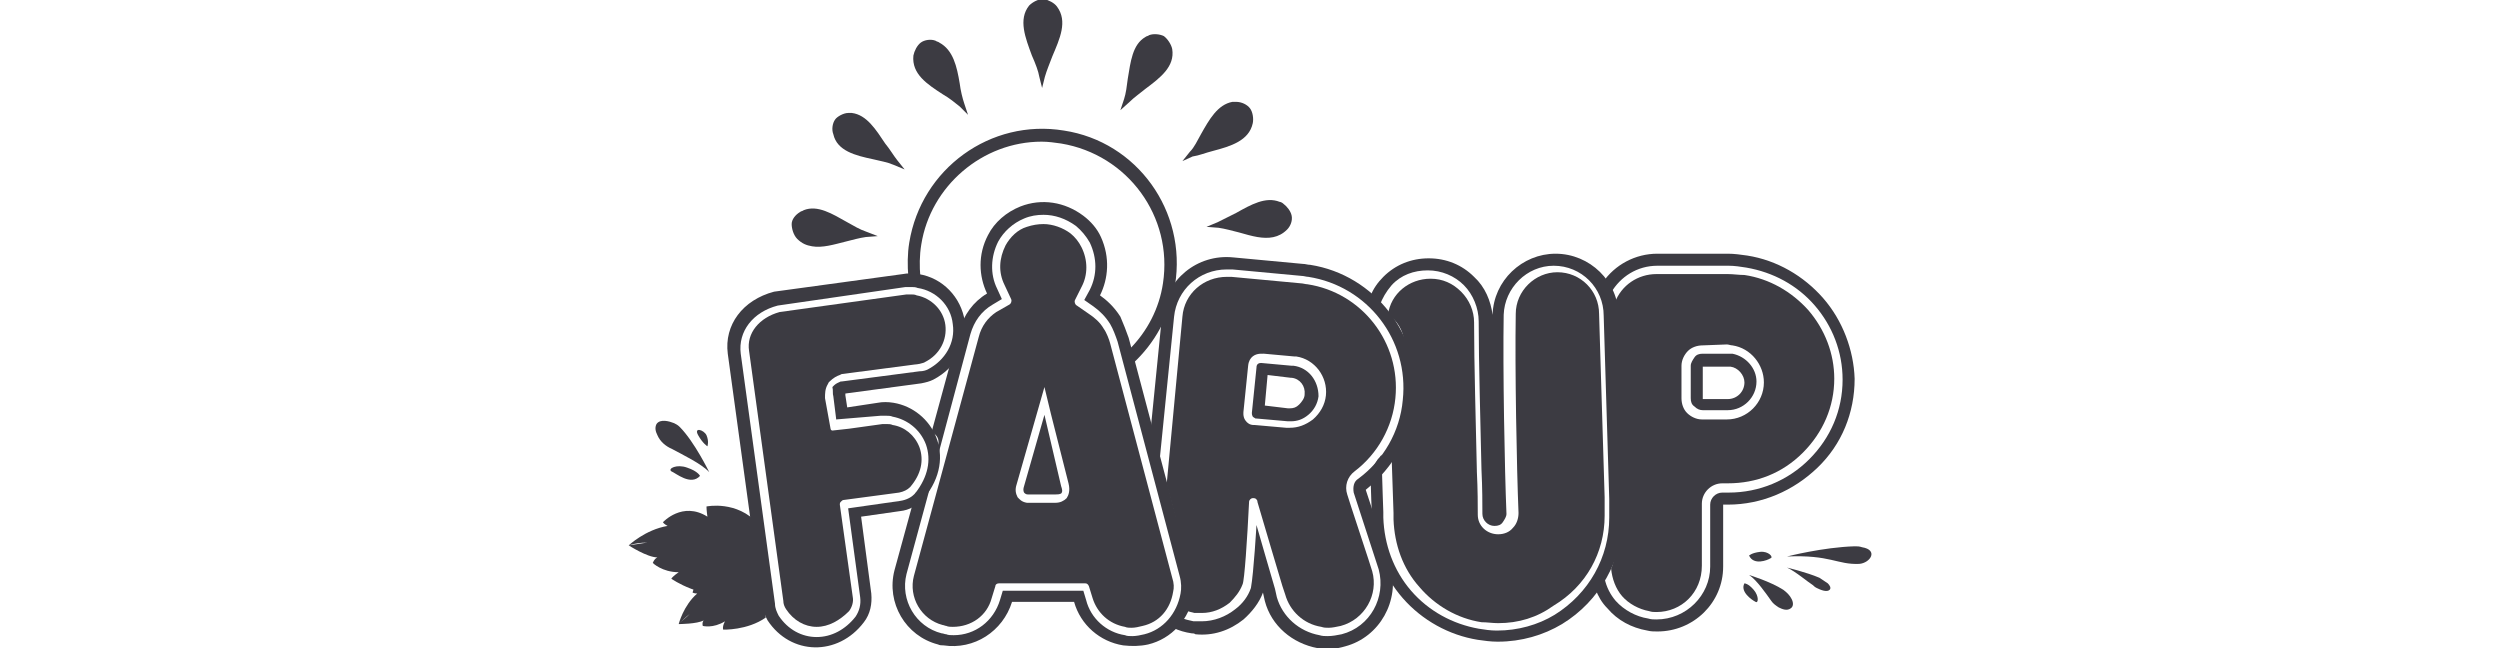
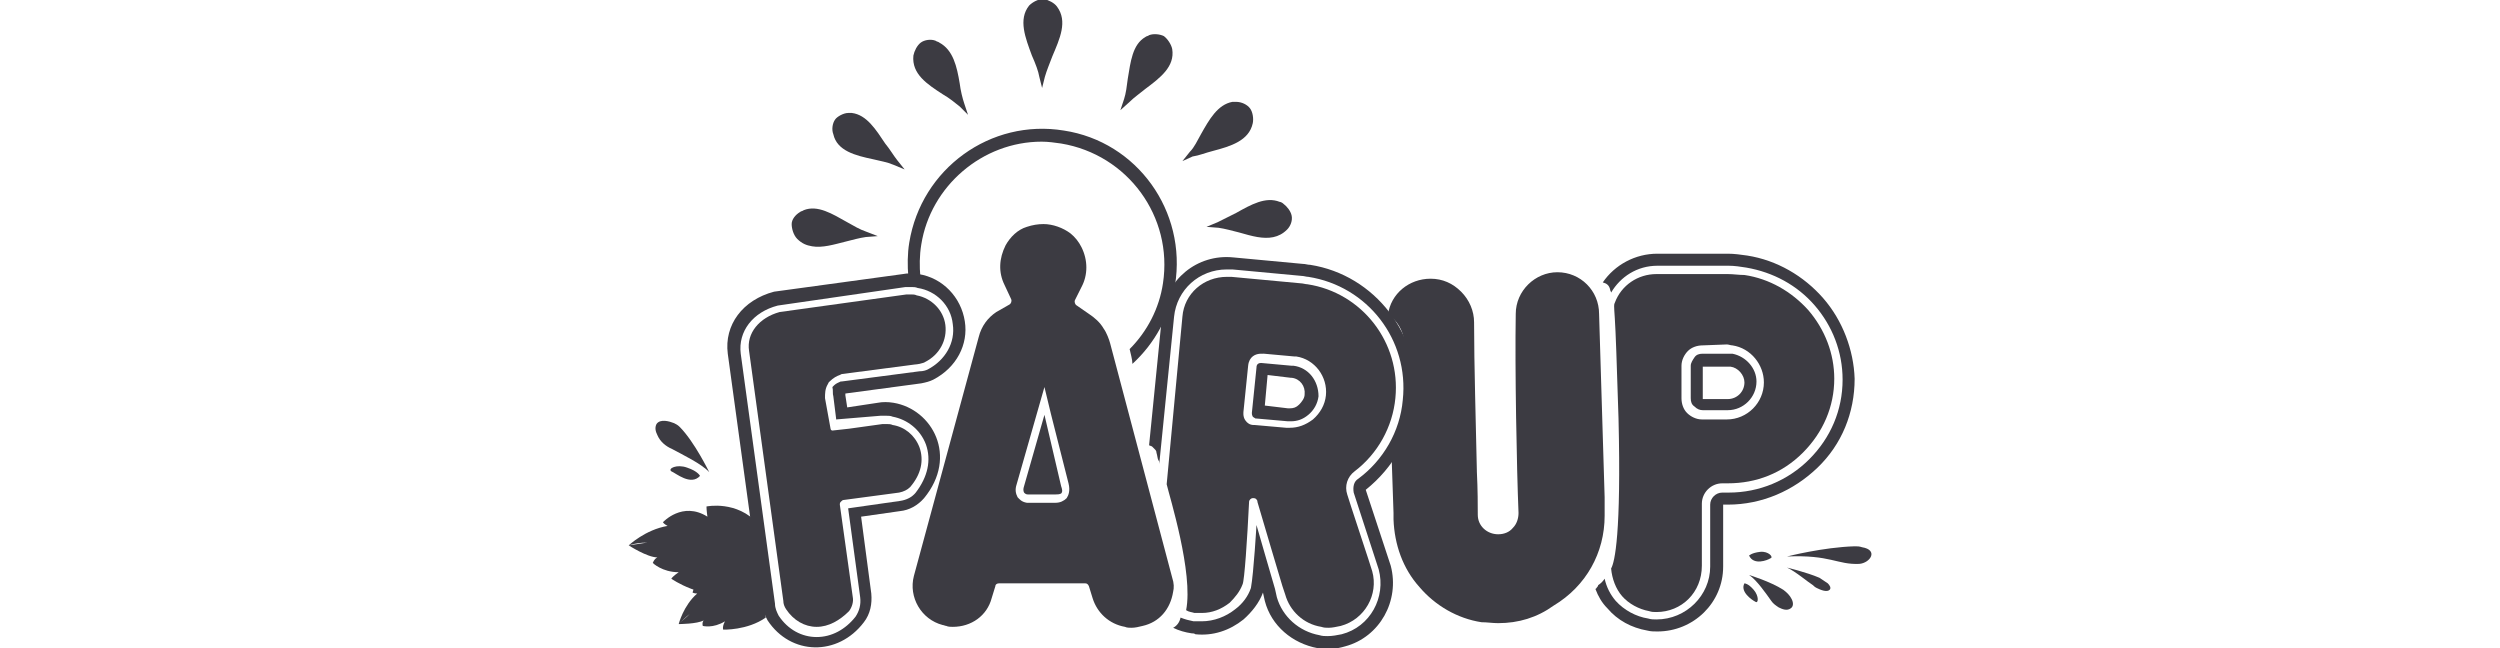
<svg xmlns="http://www.w3.org/2000/svg" version="1.1" id="Layer_1" x="0px" y="0px" viewBox="0 0 270 70" style="enable-background:new 0 0 270 70;" xml:space="preserve">
  <style type="text/css">
	.st0{fill-rule:evenodd;clip-rule:evenodd;fill:#3C3B42;}
</style>
  <g>
    <g>
      <path id="Fill-1_00000152986834480153324270000016743037376462248874_" class="st0" d="M76.6,51c0,0-1.6-3.3-3.2-4.9    c-0.2-0.2-0.4-0.3-0.6-0.4c-0.5-0.2-1.5-0.5-1.9,0.1c-0.2,0.4-0.1,0.8,0.1,1.2c0.3,0.7,0.9,1.2,1.6,1.5    C73.7,49.1,75.8,50.1,76.6,51" />
-       <path id="Fill-2_00000036949421399096230740000003393425499256899470_" class="st0" d="M76.4,48.2c0,0,0.2-0.5-0.1-1.2    c-0.3-0.6-1.4-0.9-0.9,0C75.9,47.9,76.4,48.2,76.4,48.2" />
      <path id="Fill-3_00000092440518658583713750000010912175976081784989_" class="st0" d="M75.6,51.4c0,0-0.2-0.5-1.4-0.9    c-1.1-0.4-2.1,0.1-1.7,0.4C73,51.1,74.6,52.5,75.6,51.4" />
      <path id="Fill-4_00000106834551418098418310000000699568883050170039_" class="st0" d="M188.9,62.1c0,0,2.3,0.7,3.7,1.6    c0.4,0.3,0.7,0.6,0.9,1c0.2,0.4,0.2,0.8-0.1,1c-0.4,0.3-0.9,0.1-1.3-0.1c-0.3-0.2-0.6-0.4-0.8-0.7    C190.8,64.2,189.7,62.6,188.9,62.1" />
      <path id="Fill-5_00000047053182743161424040000007242594363835502015_" class="st0" d="M193,61.3c0,0,2.1,0.5,3.5,1.1    c0.3,0.2,0.6,0.4,0.9,0.6c0.2,0.2,0.4,0.5,0.2,0.7c-0.3,0.3-1,0-1.4-0.2c-0.2-0.1-0.3-0.2-0.4-0.3C195.3,62.9,193.9,61.7,193,61.3    " />
      <path id="Fill-6_00000176752760358380408170000006932324554850730127_" class="st0" d="M188.4,63c0,0,0.4,0,1,0.7    c0.6,0.7,0.5,1.5,0.2,1.3C189.2,64.8,187.9,63.9,188.4,63" />
      <path id="Fill-7_00000149365406277660234940000001024531358917046699_" class="st0" d="M188.9,60c0,0,0.3-0.3,1.2-0.4    c0.9-0.1,1.5,0.6,1.1,0.7C190.9,60.5,189.4,61.1,188.9,60" />
      <path id="Fill-9_00000041277913891485079480000014018637354399662514_" class="st0" d="M193,60.1c0,0,3.9-1,7.3-1.1    c0.3,0,0.5,0,0.8,0.1c1.8,0.3,0.9,1.7-0.3,1.8C198.4,61,197.7,59.9,193,60.1" />
      <g>
        <path class="st0" d="M187.1,38.2c-0.2,0-0.3,0-0.5,0h-2.7c-0.4,0-0.7,0.1-0.9,0.4s-0.4,0.6-0.4,0.9l0,3.5c0,0.4,0.1,0.7,0.4,0.9     c0.3,0.3,0.6,0.4,0.9,0.4h2.7c1.7,0,3.1-1.4,3.1-3.1C189.7,39.8,188.6,38.5,187.1,38.2z M186.6,43.1h-2.7l0-3.5h2.7     c0.1,0,0.2,0,0.3,0c0.8,0.1,1.5,0.9,1.5,1.7C188.4,42.3,187.6,43.1,186.6,43.1z" />
        <path class="st0" d="M196.9,32.2c-2.1-2.4-5-4.1-8.2-4.6l0,0c-0.7-0.1-1.4-0.2-2.1-0.2l-7.6,0c-2.4,0-4.6,1.2-5.9,3.1     c0.4,0.1,0.7,0.3,0.8,0.8c0,0.1,0.1,0.2,0.1,0.3c1-1.7,2.8-2.9,5-2.9l7.7,0c0.6,0,1.3,0.1,1.9,0.2c2.9,0.5,5.5,1.9,7.4,4.1     c1.9,2.2,3,5,3,8c0,3.3-1.3,6.3-3.6,8.6c-2.3,2.3-5.4,3.6-8.7,3.6H186c-0.7,0-1.3,0.6-1.3,1.3l0,6.7c0,3.1-2.6,5.7-5.8,5.7h0     c-0.3,0-0.6,0-0.9-0.1c-1.3-0.2-2.6-0.9-3.5-1.9c-0.6-0.7-1-1.5-1.2-2.4c-0.2,0.3-0.4,0.5-0.7,0.7c0,0.1-0.1,0.2-0.1,0.2     c-0.1,0.1-0.1,0.2-0.2,0.2c0.3,0.8,0.7,1.5,1.3,2.1c1.1,1.3,2.6,2.1,4.3,2.4c0.4,0.1,0.7,0.1,1.1,0.1c3.9,0,7.1-3.1,7.1-7l0-6.7     h0.5h0c3.7,0,7.1-1.5,9.7-4c2.6-2.5,4-5.9,4-9.6C200.2,37.8,199,34.6,196.9,32.2z" />
      </g>
      <path class="st0" d="M178.9,66.1c-0.3,0-0.5,0-0.8-0.1c-1.1-0.2-2.2-0.8-2.9-1.6c-0.7-0.8-1.1-1.9-1.2-3c0.4-0.7,1.1-3.8,0.8-16.2    c-0.2-6.3-0.3-9.3-0.4-10.8c-0.1-1.5-0.1-1.5,0-1.7c0.7-1.9,2.5-3.1,4.5-3.1l7.7,0c0.6,0,1.2,0.1,1.8,0.1c2.7,0.4,5.1,1.8,6.9,3.8    c1.8,2.1,2.8,4.7,2.8,7.4c0,3-1.2,5.8-3.4,8s-5,3.3-8.1,3.3H186c-1.2,0-2.2,1-2.2,2.2l0,6.7C183.8,64,181.6,66.1,178.9,66.1    L178.9,66.1z M183.9,37.3c-0.6,0-1.2,0.2-1.6,0.6c-0.4,0.4-0.7,1-0.7,1.6l0,3.5c0,0.6,0.2,1.2,0.6,1.6c0.4,0.4,1,0.7,1.6,0.7h2.7    c2.2,0,4-1.8,4-4c0-1.9-1.4-3.7-3.4-4c-0.2,0-0.4-0.1-0.6-0.1L183.9,37.3z" />
-       <path class="st0" d="M174.8,34.1c0-3.7-3.1-6.7-6.8-6.7c-3.6,0-6.7,2.9-6.8,6.6c-0.2-1.5-0.8-3-2-4.1c-1.3-1.3-3-2-4.9-2    s-3.6,0.7-4.9,2c-0.6,0.6-1.1,1.3-1.4,2.1c0.5,0,0.6,0.2,0.7,0.8c0,0.1,0.3,0.2,0.3,0.2c0.3-0.8,0.7-1.5,1.3-2.2    c1-1.1,2.4-1.6,3.9-1.6c1.5,0,2.9,0.6,3.9,1.6c1,1,1.6,2.5,1.6,3.9c0,4.5,0.2,11.2,0.3,16c0.1,2,0.1,3.8,0.1,4.8    c0,0.7,0.6,1.3,1.3,1.3c0.4,0,0.7-0.1,0.9-0.4s0.4-0.6,0.4-0.9c-0.2-4.9-0.4-15.6-0.3-21.5c0.1-2.9,2.5-5.3,5.4-5.3    c3,0,5.4,2.4,5.4,5.4l0.6,19.8l0,1.4l0,0.6c0,4.3-2.2,8.2-5.9,10.5c-1.8,1.1-4,1.7-6.2,1.7h-0.1c-0.6,0-1.3-0.1-1.9-0.2    c-2.8-0.5-5.4-1.9-7.3-4.1c-1.9-2.2-2.9-5-3-7.9c0,0,0-0.6,0-0.6c0,0-0.1-2.7-0.2-6.2c-0.1,0.2-0.3,0.4-0.4,0.5    c-0.2,0.3-0.4,0.6-0.5,0.9c-0.1,0.1-0.2,0.2-0.3,0.3c0.1,2.6,0.1,4.4,0.2,4.5l0,0c0,0.1,0,0.3,0,0.4l0,0.2c0,3.2,1.2,6.3,3.3,8.7    c2.1,2.4,5,4,8.1,4.5c0.7,0.1,1.4,0.2,2.1,0.2h0.1c2.5,0,4.9-0.7,6.9-1.9c4.1-2.5,6.5-6.9,6.6-11.6c0,0,0-2.1,0-2.1L174.8,34.1z" />
      <path class="st0" d="M161.8,67.3c-0.6,0-1.2-0.1-1.8-0.1c-2.6-0.4-5-1.8-6.7-3.8c-1.8-2-2.7-4.6-2.8-7.3c0,0,0-0.5,0-0.6    c0,0,0-0.1,0-0.1l-0.2-5.9c0.5-0.2,0.2-1,0.4-1.5c0.4-1.2,1.3-2.1,1.5-3.5c0.2-0.3,0.3-0.5,0.3-0.9c0-0.4,0-0.8,0-1.3    c0.1-1.4,0.1-2.8-0.3-4.1c-0.1-0.4-0.3-0.8-0.5-1.2c-0.2-1.4-0.8-2.4-1.8-3c0,0,0,0,0,0c0.3-2.3,2.3-3.9,4.6-3.9    c1.3,0,2.4,0.5,3.3,1.4c0.9,0.9,1.4,2.1,1.4,3.3c0,4.5,0.2,11.2,0.3,16v0.1c0.1,2,0.1,3.7,0.1,4.7c0,1.2,1,2.1,2.2,2.1    c0.6,0,1.2-0.2,1.6-0.7c0.4-0.4,0.6-1,0.6-1.6c-0.2-4.9-0.4-15.6-0.3-21.5c0-2.5,2.1-4.5,4.5-4.5c2.5,0,4.5,2,4.5,4.5l0.6,19.8    l0,1.4l0,0.6c0,4-2,7.6-5.5,9.7C166,66.7,164,67.3,161.8,67.3L161.8,67.3z" />
      <path class="st0" d="M152.8,43.3c0.7-7.1-4.3-13.6-11.3-14.7l0,0c-0.3,0-0.5-0.1-0.8-0.1l-7.5-0.7c-3.9-0.4-7.3,2.4-7.7,6.3    l-1.4,14c0.1,0,0.2,0.1,0.3,0.1c0.1,0.1,0.2,0.2,0.3,0.3c0.1,0.1,0.2,0.2,0.2,0.4c0.1,0.3,0.1,0.6,0.2,0.8    c0.1,0.1,0.1,0.2,0.1,0.4l1.6-15.9c0.3-2.9,2.7-5.1,5.7-5.1c0.2,0,0.4,0,0.6,0l7.5,0.7c0.2,0,0.5,0.1,0.7,0.1    c6.4,1,10.9,6.8,10.2,13.3c-0.3,3.4-2.1,6.5-4.8,8.5c-0.5,0.3-0.6,0.9-0.5,1.5l2.7,8.3c0.8,3-0.9,6.2-4,7c-0.5,0.1-1,0.2-1.5,0.2    c-0.3,0-0.6,0-0.9-0.1c-2.2-0.4-4-2-4.6-4.1l-0.2-0.9c-0.1-0.3-2-6.9-2-6.9s-0.3,5.2-0.6,6.8c-0.3,0.9-0.9,1.7-1.7,2.3    c-1,0.8-2.3,1.3-3.6,1.3c-0.2,0-0.4,0-0.6,0c-0.1,0-0.2,0-0.3,0c-0.5-0.1-0.9-0.2-1.4-0.4c-0.1,0.5-0.4,0.9-0.8,1.1    c0.6,0.3,1.3,0.5,2,0.6c0.1,0,0.3,0,0.4,0.1c1.9,0.2,3.7-0.4,5.2-1.6c0.9-0.8,1.7-1.8,2.1-2.9l0.2,0.9c0.7,2.7,3,4.6,5.7,5.1    c1,0.2,2,0.1,3-0.2c3.7-1,5.9-4.9,4.9-8.7l0,0l0,0l-2.7-8.2C150.5,50.5,152.5,47,152.8,43.3z" />
      <path class="st0" d="M114.9,14.1c-7.9-1.3-15.4,4.1-16.7,12.1c-0.2,1.2-0.2,2.5-0.1,3.7c0.1-0.1,0.2-0.1,0.3-0.2    c0.3-0.1,0.7,0,1,0.2c-0.1-1.1-0.1-2.3,0.1-3.5c1-6.3,6.6-11.1,13-11.1c0.7,0,1.4,0.1,2.1,0.2c7.2,1.2,12.1,7.9,11,15.1    c-0.4,2.7-1.7,5.2-3.6,7.1c0.1,0.5,0.3,1.1,0.3,1.6c2.4-2.2,4-5.1,4.6-8.5C128.2,22.8,122.8,15.3,114.9,14.1z" />
      <path id="Fill-50_00000170258493184207061780000004775600103160538278_" class="st0" d="M94.3,17.2c0.8,0.2,1.5,0.3,2.2,0.6    l1.2,0.5l-0.8-1c-0.4-0.5-0.8-1.2-1.3-1.8c-1-1.5-2-3.1-3.6-3.3c-0.2,0-0.3,0-0.4,0c-0.5,0-1.2,0.4-1.4,0.7    c-0.3,0.4-0.4,1.1-0.2,1.6C90.4,16.3,92.4,16.8,94.3,17.2" />
      <path id="Fill-51_00000179610605722966785190000018246444799911011744_" class="st0" d="M86.1,25.8c0.5,0.5,1,0.7,1.6,0.8    c1.1,0.2,2.4-0.2,3.6-0.5c0.8-0.2,1.5-0.4,2.2-0.5l1.3-0.1L93.5,25c-0.6-0.2-1.3-0.6-2-1c-1.6-0.9-3.2-1.9-4.7-1.3    c-0.1,0.1-0.3,0.1-0.4,0.2c-0.5,0.3-0.9,0.8-0.9,1.3C85.5,24.7,85.7,25.4,86.1,25.8" />
      <path id="Fill-52_00000095324475679479943410000015225664319963666566_" class="st0" d="M131.5,24l-1.2,0.5l1.3,0.1    c0.7,0.1,1.4,0.3,2.2,0.5c0.7,0.2,1.4,0.4,2,0.5c1.2,0.2,2.3,0.1,3.2-0.8c0.4-0.4,0.6-1,0.5-1.5c-0.1-0.5-0.5-1-0.9-1.3    c-0.1-0.1-0.3-0.2-0.4-0.2c-1.5-0.6-3.1,0.3-4.7,1.2C132.7,23.4,132.1,23.7,131.5,24" />
      <path id="Fill-53_00000031178375478136995960000013488779168746852259_" class="st0" d="M131,16.3c1.9-0.5,3.9-1.1,4.3-3    c0.1-0.5,0-1.2-0.3-1.6c-0.3-0.4-0.9-0.7-1.5-0.7c-0.2,0-0.3,0-0.4,0c-1.6,0.3-2.5,1.9-3.4,3.5c-0.4,0.7-0.7,1.4-1.2,1.9l-0.8,1    l1.1-0.5C129.5,16.8,130.2,16.5,131,16.3" />
      <path id="Fill-54_00000116236773633510541660000012492137453438357383_" class="st0" d="M123.7,9.6c1.6-1.2,3.2-2.4,2.9-4.3    c-0.1-0.5-0.5-1.1-0.9-1.4c-0.4-0.2-1.1-0.3-1.6-0.1c-0.1,0.1-0.3,0.1-0.4,0.2c-1.4,0.8-1.6,2.7-1.9,4.5c-0.1,0.8-0.2,1.6-0.4,2.2    l-0.4,1.2L122,11C122.5,10.5,123.1,10.1,123.7,9.6" />
      <g id="Group-58_00000030481098302301315420000012134297174564057730_" transform="translate(25.946, 0)">
        <path id="Fill-55_00000174578582281472794830000003861021275638098106_" class="st0" d="M75.9,10.2c0.7,0.4,1.3,0.9,1.8,1.3     l0.9,0.9l-0.4-1.2c-0.2-0.6-0.4-1.4-0.5-2.2c-0.3-1.8-0.7-3.6-2.2-4.4c-0.1-0.1-0.3-0.1-0.4-0.2c-0.5-0.2-1.2-0.1-1.6,0.2     s-0.7,0.9-0.8,1.4C72.5,8,74.2,9.1,75.9,10.2" />
        <path id="Fill-57_00000039095351665898464830000004950789631494499208_" class="st0" d="M86.3,8.3l0.3,1.2l0.3-1.2     c0.2-0.7,0.5-1.4,0.8-2.2c0.8-1.9,1.7-3.8,0.5-5.4c-0.3-0.4-0.9-0.7-1.4-0.8h0c0,0-0.1,0-0.1,0c-0.5,0-1.1,0.3-1.5,0.7     c-1.2,1.5-0.4,3.5,0.3,5.4C85.9,6.9,86.2,7.7,86.3,8.3" />
      </g>
      <path class="st0" d="M114,53.4h-2.8c-0.1,0-0.1,0-0.1,0c0,0-0.1,0-0.1,0c-0.2,0-0.3-0.1-0.4-0.2c-0.1-0.2-0.1-0.4,0-0.7l2.2-7.7    l1.8,7.7c0.1,0.3,0.2,0.6,0,0.8C114.4,53.4,114.2,53.4,114,53.4C114,53.4,114,53.4,114,53.4z" />
      <path class="st0" d="M122.2,67.8c-0.2,0-0.5,0-0.7-0.1c-1.7-0.3-3-1.5-3.5-3.1l-0.4-1.3c-0.1-0.2-0.2-0.3-0.4-0.3l-9.3,0    c-0.2,0-0.4,0.1-0.4,0.3l-0.4,1.3c-0.5,1.9-2.2,3.1-4.2,3.1c-0.2,0-0.5,0-0.7-0.1c-0.1,0-0.3-0.1-0.4-0.1c-2.3-0.6-3.7-3-3.1-5.3    l7-25.8c0.3-1.2,1-2.1,1.9-2.7l1.4-0.8c0.2-0.1,0.3-0.4,0.2-0.6l-0.7-1.5c-0.7-1.4-0.6-2.9,0.1-4.3c0.5-0.9,1.3-1.7,2.3-2    c0.6-0.2,1.2-0.3,1.8-0.3c1,0,2.1,0.4,2.9,1c0.5,0.4,0.9,0.9,1.2,1.5c0.7,1.4,0.7,3,0,4.3l-0.7,1.4c-0.1,0.2,0,0.5,0.2,0.6    l1.3,0.9c0.6,0.4,1.2,0.9,1.6,1.6c0.3,0.4,0.6,1.2,0.7,1.6l6.7,25.3c0.2,0.6,0.2,1.1,0.1,1.5c-0.3,1.9-1.5,3.3-3.3,3.7    C123,67.7,122.6,67.8,122.2,67.8z M113.9,54.3c0,0,0.1,0,0.1,0c0.5,0,0.9-0.2,1.2-0.5c0.2-0.3,0.4-0.8,0.2-1.6l-1.9-7.5    c-0.1-0.4-0.7-2.9-0.7-2.9l-3,10.5c-0.2,0.6-0.1,1,0.1,1.4c0.2,0.2,0.4,0.5,1,0.6c0.1,0,0.2,0,0.3,0c0.1,0,0.1,0,0.1,0H113.9    L113.9,54.3z" />
-       <path class="st0" d="M128.6,61.8L128.6,61.8L128.6,61.8l-6.7-25.3c-0.2-0.6-0.6-1.6-0.9-2.3c-0.7-1.1-1.5-1.8-2.2-2.3    c0.9-1.8,1.1-4.1,0.1-6.3c-0.4-0.9-1.1-1.7-1.9-2.3c-2-1.5-4.5-1.9-6.8-1c-1.5,0.6-2.8,1.7-3.5,3.1c-1.1,2.1-1,4.4-0.1,6.3    c-1.5,0.9-2.5,2.3-3,4l-3,11c0.6,0.2,0.9,0.8,0.7,1.4c0,0.1-0.1,0.3-0.1,0.4c0,0.3,0.1,0.5,0.1,0.7l3.5-13.1    c0.4-1.4,1.2-2.5,2.4-3.2l1-0.6l-0.5-1.1c-0.8-1.6-0.7-3.5,0.1-5.1c0.6-1.1,1.6-2,2.8-2.5c0.7-0.3,1.4-0.4,2.1-0.4    c1.2,0,2.4,0.4,3.5,1.2c0.6,0.5,1.1,1.1,1.5,1.8c0.8,1.7,0.8,3.5,0,5.1l-0.6,1.1l1,0.7c0.7,0.5,1.3,1.1,1.8,1.9    c0.3,0.5,0.6,1.3,0.8,1.9l6.7,25.3c0.2,0.7,0.2,1.4,0.1,1.9c-0.4,2.2-1.9,3.9-3.9,4.4c-0.4,0.1-0.9,0.2-1.3,0.2    c-0.3,0-0.6,0-0.8-0.1c-2-0.3-3.7-1.8-4.2-3.8l-0.3-1l-8.7,0l-0.3,1c-0.7,2.3-2.7,3.8-5,3.8c-0.3,0-0.6,0-0.8-0.1    c-0.2,0-0.3-0.1-0.5-0.1c-2.8-0.7-4.5-3.6-3.8-6.4l2.5-9.2c-0.3,0.2-0.6,0.4-1,0.4c-0.2,0-0.3,0-0.5,0l-2.3,8.4v0v0    c-0.9,3.5,1.2,7.1,4.7,8c0.2,0.1,0.4,0.1,0.6,0.1c3.3,0.5,6.4-1.5,7.4-4.7h6.7c0.7,2.5,2.8,4.3,5.3,4.7c0.9,0.1,1.8,0.1,2.7-0.1    c2.5-0.6,4.5-2.7,4.9-5.5C129,63.5,128.9,62.6,128.6,61.8z" />
      <path class="st0" d="M91.3,42.5l8.2-1.1c0.5-0.1,0.9-0.2,1.3-0.4c2.5-1.3,3.8-3.8,3.4-6.3c-0.4-2.6-2.4-4.7-5-5.1    c-0.6-0.1-1.2-0.1-1.7,0l-13.9,1.9l0,0c-3.4,0.9-5.4,3.6-5,6.7l3.7,27c0.1,0.6,0.3,1.3,0.6,1.8c2.5,3.8,7.6,3.9,10.4,0.2    c0.7-0.9,0.9-2,0.8-3.1l-1.1-8.3l4.2-0.6c1-0.1,1.9-0.6,2.6-1.4c3.7-4.5,0.9-9.6-3.3-10.3c-0.6-0.1-1.2-0.1-1.7,0L91.5,44    c0,0,0,0,0,0l-0.2-1.3C91.3,42.6,91.3,42.5,91.3,42.5C91.3,42.5,91.3,42.5,91.3,42.5z M90,42.8l0.3,2.4l0,0.1l4.8-0.4    c0.2,0,0.4,0,0.6,0c0.2,0,0.5,0,0.7,0.1c1.6,0.3,3,1.4,3.6,3c0.6,1.7,0.2,3.5-1.1,5.2c-0.4,0.5-1,0.8-1.7,0.9l-5.6,0.8l1.3,9.6    c0.1,0.8-0.1,1.5-0.5,2.1c-1.1,1.4-2.6,2.2-4.2,2.2c-1.6,0-3.1-0.8-4.1-2.3c-0.2-0.4-0.4-0.8-0.4-1.3l-3.7-27    c-0.3-2.4,1.3-4.5,4-5.2L97.8,31c0.2,0,0.4,0,0.6,0c0.2,0,0.5,0,0.7,0.1c2,0.3,3.6,1.9,3.8,3.9c0.3,2-0.8,3.9-2.7,4.9    c-0.2,0.1-0.5,0.2-0.9,0.2l-8.4,1.1l-0.1,0c-0.2,0.1-0.5,0.2-0.7,0.4l-0.1,0.1l-0.1,0.1C90,42.2,89.9,42.5,90,42.8z" />
      <path class="st0" d="M88.2,67.7c-1.3,0-2.5-0.7-3.3-1.9c-0.2-0.3-0.3-0.6-0.3-0.9l-3.7-27c-0.3-1.9,1.1-3.6,3.3-4.2l13.7-1.9    c0.2,0,0.3,0,0.5,0c0.2,0,0.4,0,0.6,0.1c1.6,0.3,2.9,1.6,3.1,3.2c0.2,1.6-0.6,3.2-2.2,4c-0.1,0.1-0.3,0.1-0.6,0.2l-8.4,1.1    l-0.2,0.1c-0.3,0.1-0.7,0.3-1.1,0.7l-0.1,0.1l-0.1,0.2c-0.3,0.5-0.3,1-0.3,1.5l0.6,3.3c0,0.1,0.1,0.2,0.2,0.2c0,0,0,0,0,0l1.8-0.2    l3.6-0.5c0.2,0,0.3,0,0.5,0c0.2,0,0.4,0,0.6,0.1c1.3,0.2,2.4,1.1,2.9,2.4c0.5,1.4,0.2,2.9-1,4.3c-0.3,0.3-0.7,0.5-1.2,0.6l-6,0.8    c-0.1,0-0.2,0.1-0.3,0.2c-0.1,0.1-0.1,0.2-0.1,0.3l1.4,10c0.1,0.5-0.1,1.1-0.4,1.5C90.7,67,89.5,67.7,88.2,67.7z" />
      <path class="st0" d="M81.8,59.6c-2.6-0.6-4.5,1.2-4.5,1.2c0.2,0.3,0.6,0.7,0.6,0.7c-2.6,0-3.1,2.5-3.1,2.5    c0.2,0.1,0.5,0.1,0.5,0.1c-1.5,1.3-2,3.3-2,3.3c0.4-0.4,0.8-0.7,1.2-1.1c-0.4,0.3-0.8,0.7-1.2,1.1c0,0,2,0,2.7-0.4    c0,0-0.2,0.2-0.1,0.6c0,0,1.1,0.3,2.4-0.5c0,0-0.3,0.5-0.2,0.9c0,0,2.6,0.1,4.6-1.3L81.8,59.6z" />
      <path class="st0" d="M81.9,56.6c-2.3-2.6-5.6-1.9-5.6-1.9c0,0.4,0.1,1.1,0.1,1.1c-2.7-1.7-4.8,0.6-4.8,0.6    c0.1,0.2,0.5,0.4,0.5,0.4c-2.4,0.4-4.2,2.1-4.2,2.1c0.6-0.2,1.3-0.3,2-0.3c-0.7,0.1-1.3,0.2-2,0.3c0,0,2,1.3,3.1,1.3    c0,0-0.3,0.1-0.5,0.6c0,0,1,1,2.8,1c0,0-0.6,0.4-0.8,0.7c0,0,3.4,2.4,6.9,1.5c1.8-0.4,2.8-1.4,3.4-2.2L81.9,56.6z" />
      <path class="st0" d="M143.5,67.8c-0.3,0-0.5,0-0.8-0.1c-1.9-0.3-3.4-1.7-3.9-3.5l-0.3-0.9c-0.2-0.6-2.1-7.1-2.7-9.1l0-0.1    c-0.1-0.2-0.2-0.3-0.4-0.3c0,0-0.1,0-0.1,0c-0.2,0-0.4,0.2-0.4,0.4c-0.2,4.1-0.5,8.5-0.7,8.9c-0.3,0.8-0.8,1.4-1.4,2    c-0.9,0.7-1.9,1.1-3,1.1c-0.2,0-0.3,0-0.5,0c-0.1,0-0.2,0-0.3,0c-0.3-0.1-0.6-0.1-0.9-0.3c0.8-4-1.8-12.3-2.1-13.6l1.7-18.1    c0.2-2.5,2.3-4.3,4.8-4.3c0.2,0,0.3,0,0.5,0l7.5,0.7c0.2,0,0.5,0.1,0.7,0.1c5.9,0.9,10.1,6.3,9.5,12.3c-0.3,3.1-1.9,6-4.4,7.9    c-0.8,0.6-1.1,1.6-0.8,2.5c0,0.1,2.7,8.2,2.7,8.3c0.7,2.5-0.8,5.2-3.4,5.9C144.3,67.7,143.9,67.8,143.5,67.8z M136.2,38.2    c-0.6,0-1.3,0.3-1.4,1.3l-0.5,4.9c0,0-0.1,0.6,0.2,1c0.2,0.3,0.5,0.5,0.9,0.5c0,0,0.1,0,0.1,0l3.4,0.3c0.1,0,0.3,0,0.4,0    c0.9,0,1.7-0.3,2.5-0.9c0.8-0.7,1.3-1.6,1.4-2.6c0.2-2-1.2-3.9-3.2-4.2c-0.1,0-0.2,0-0.2,0l-3.3-0.3    C136.3,38.2,136.2,38.2,136.2,38.2z" />
      <path class="st0" d="M139.7,39.5c-0.1,0-0.1,0-0.2,0l-3.3-0.3c-0.5,0-0.5,0.4-0.5,0.5l-0.5,4.9c0,0.1,0,0.2,0.1,0.4    c0,0,0.1,0.1,0.3,0.2l0.1,0l3.4,0.3c0.1,0,0.2,0,0.3,0c0.7,0,1.3-0.2,1.9-0.7c0.6-0.5,1-1.2,1.1-2    C142.4,41.1,141.3,39.7,139.7,39.5z M140.9,42.6c0,0.4-0.3,0.8-0.6,1.1c-0.3,0.3-0.6,0.4-1,0.4c-0.1,0-0.1,0-0.2,0l-2.5-0.3    l0.3-3.3l2.5,0.3c0,0,0.1,0,0.1,0C140.4,40.9,141,41.7,140.9,42.6z" />
    </g>
  </g>
</svg>